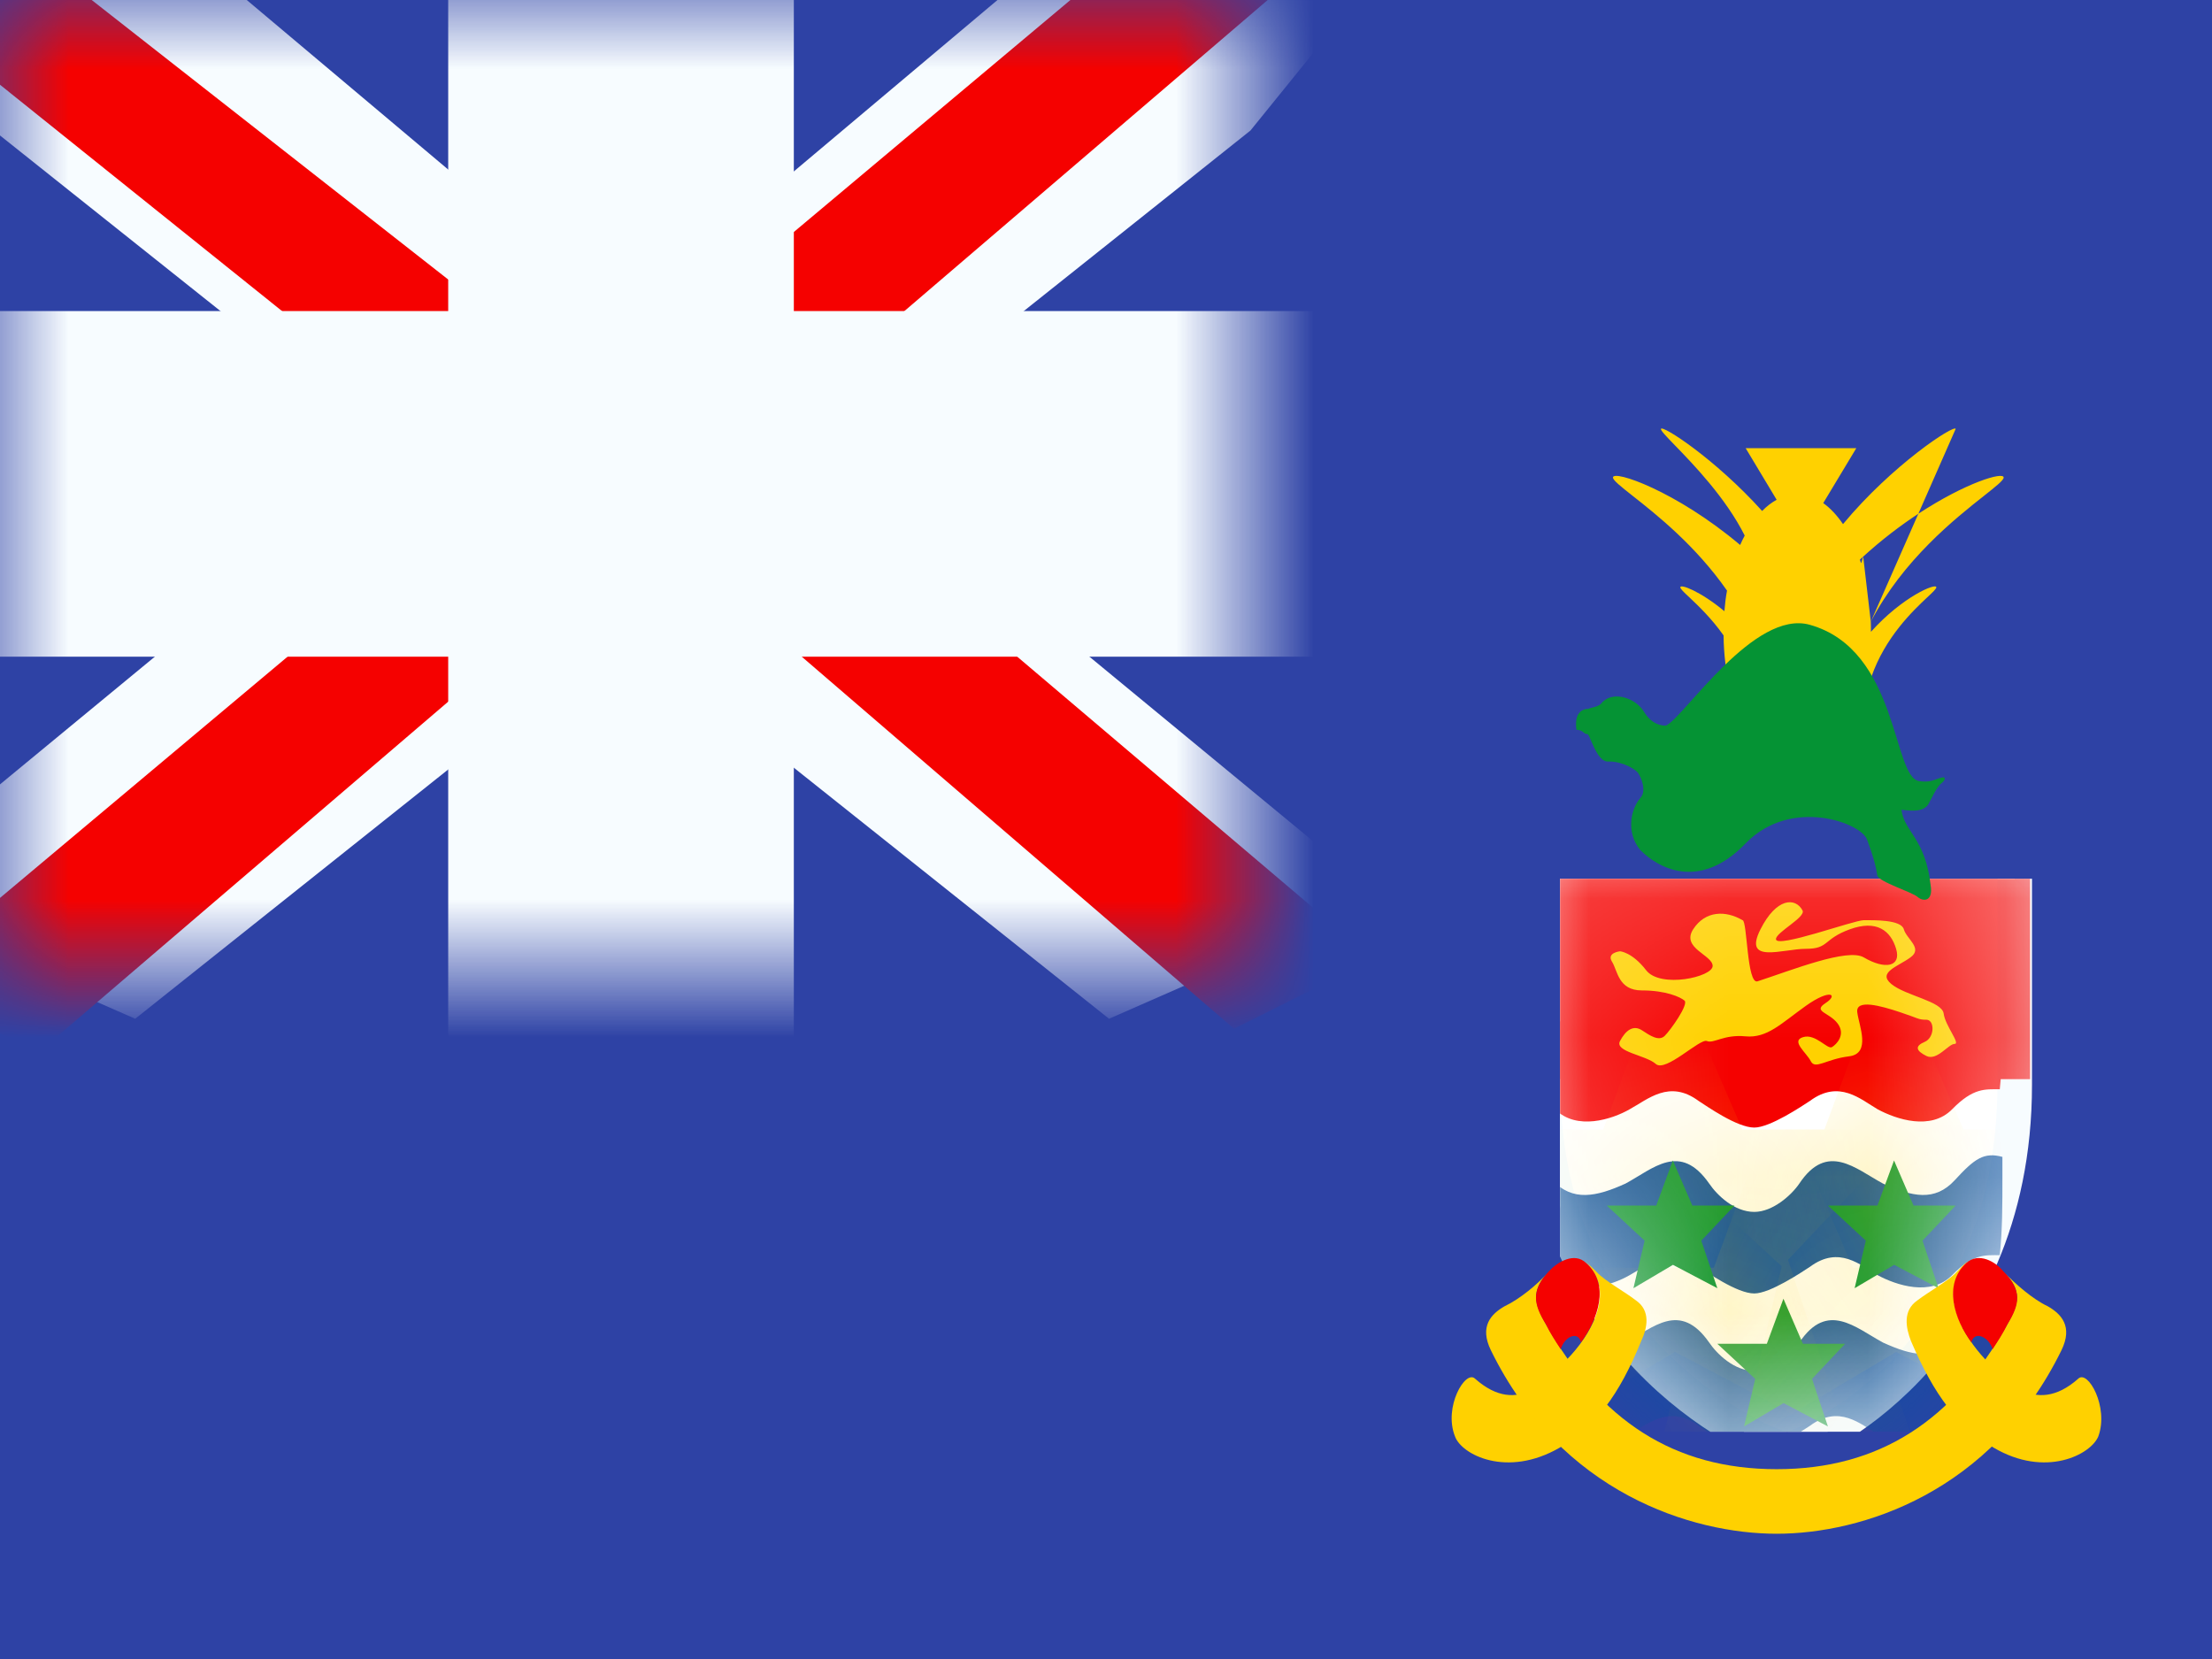
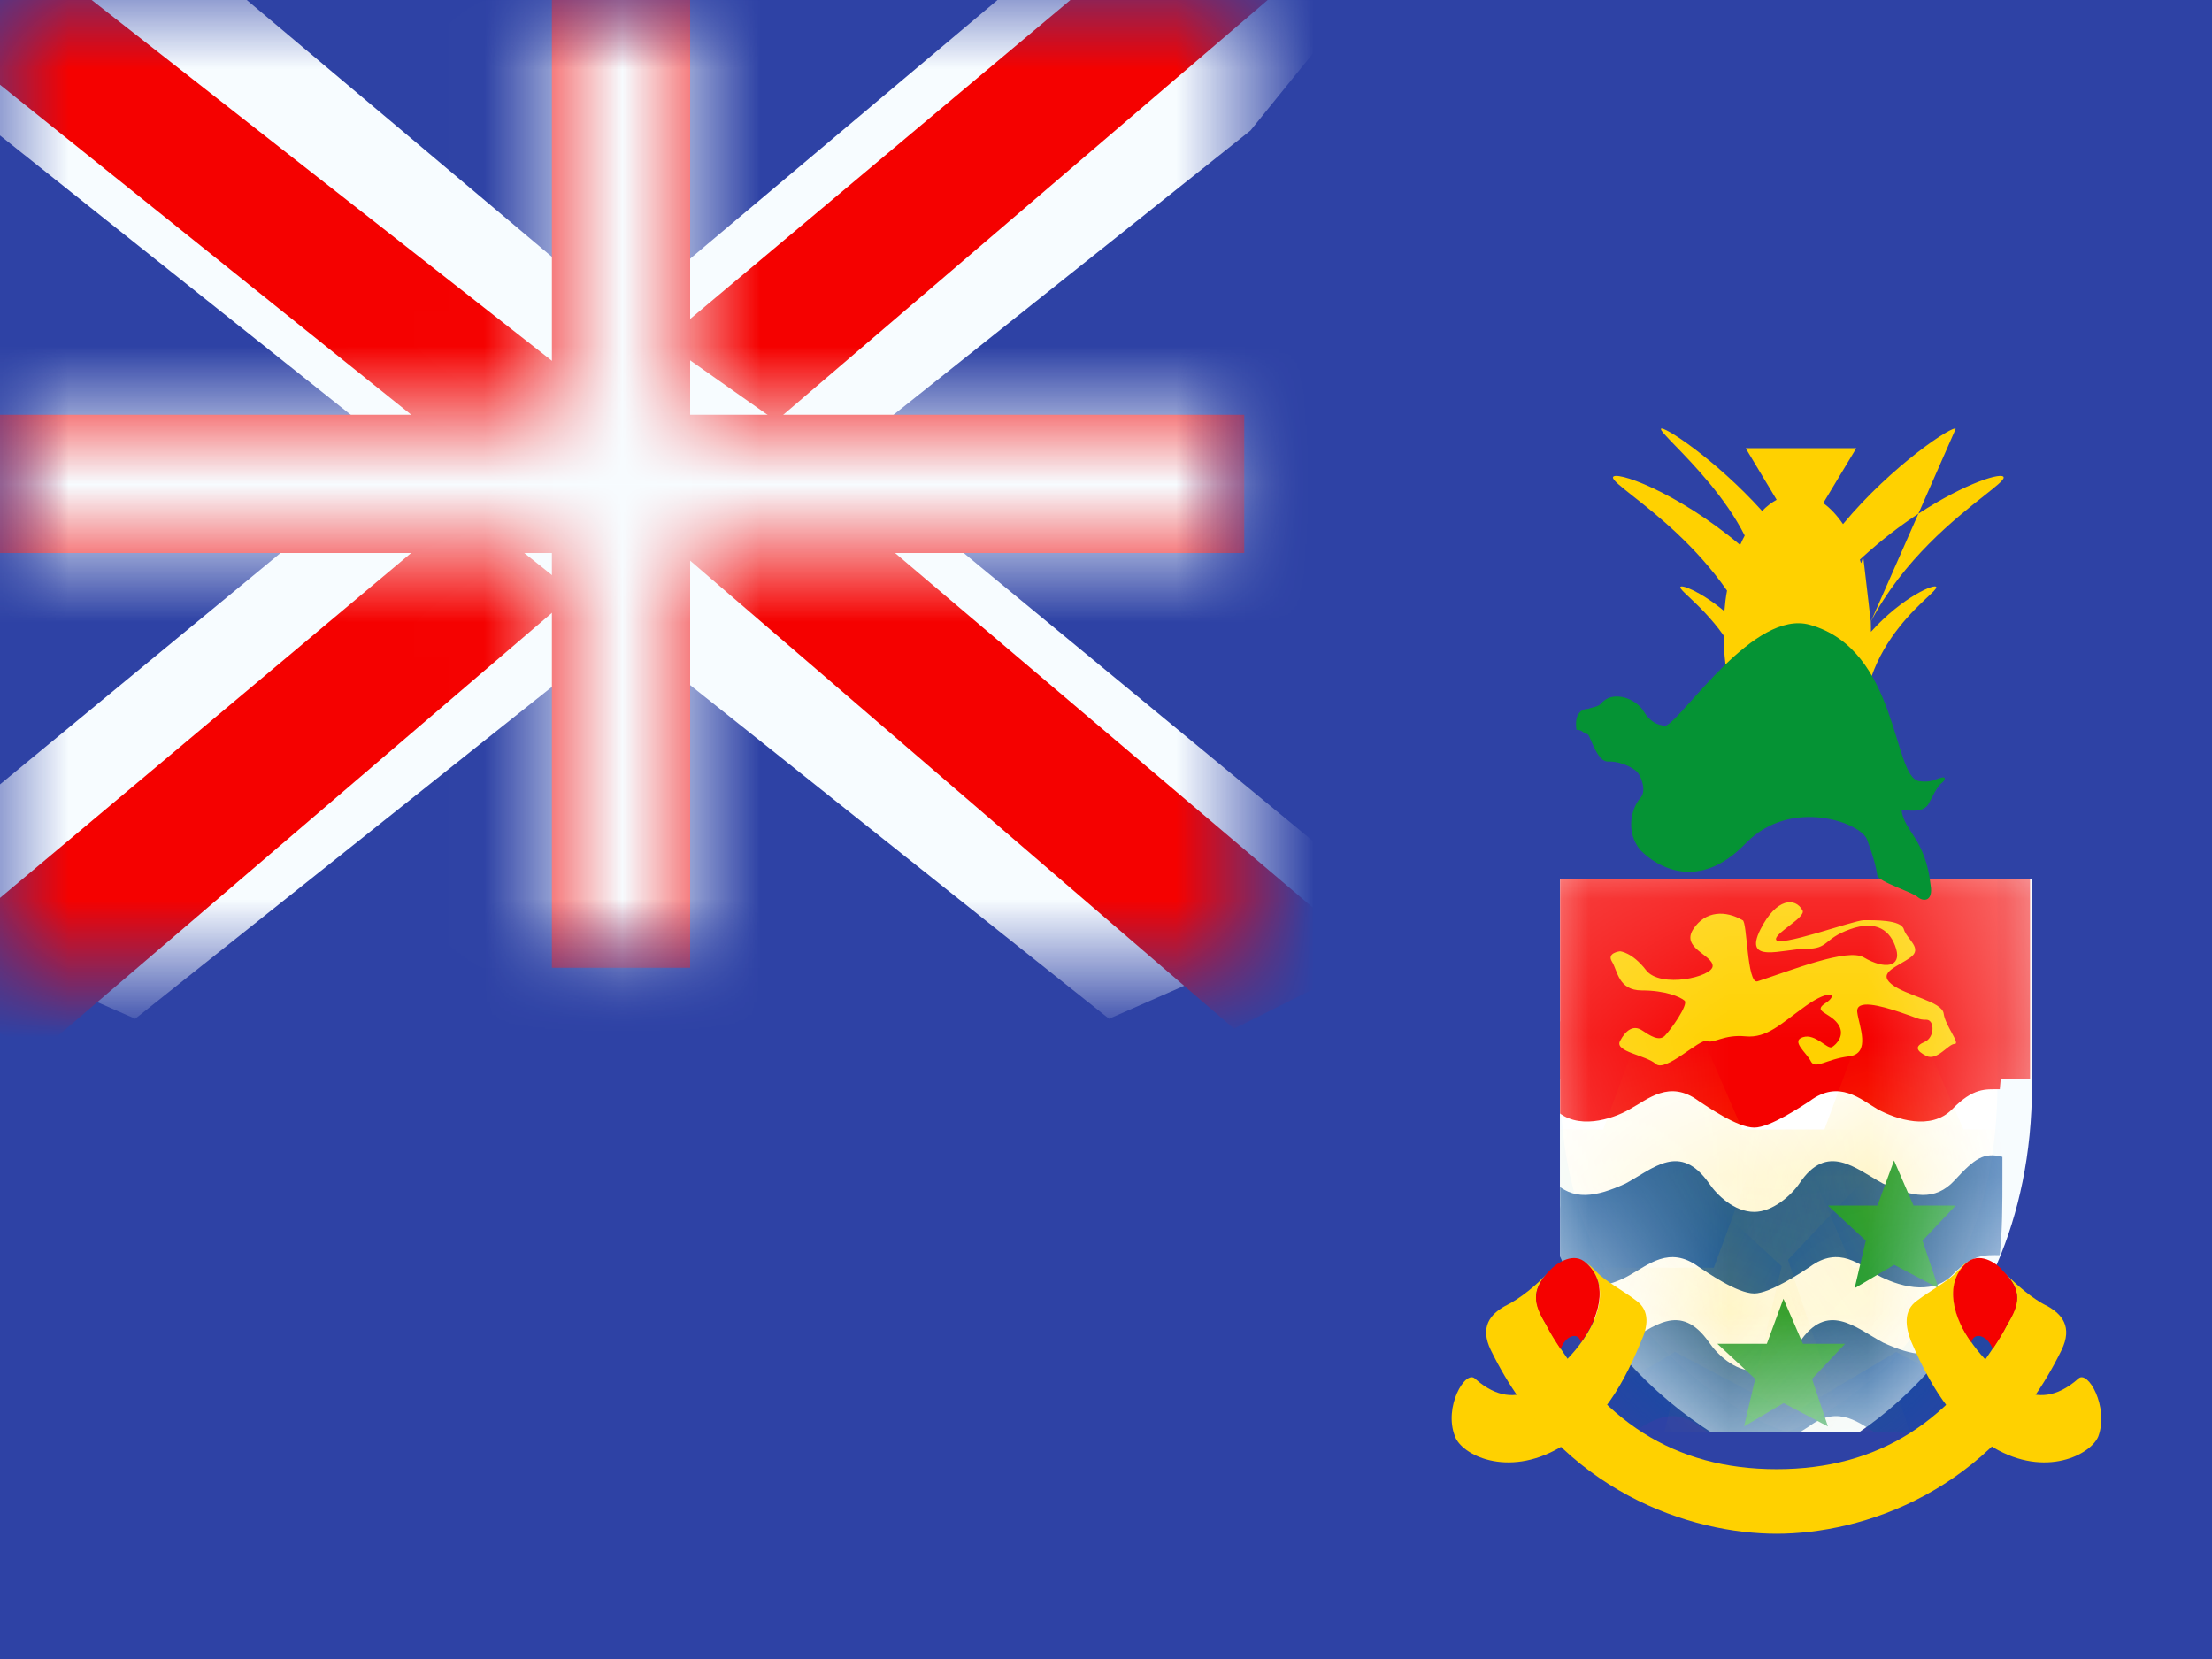
<svg xmlns="http://www.w3.org/2000/svg" width="16" height="12" viewBox="0 0 16 12" fill="none">
  <mask id="mask0" mask-type="alpha" maskUnits="userSpaceOnUse" x="0" y="0" width="16" height="12">
    <rect width="16" height="12" fill="white" />
  </mask>
  <g mask="url(#mask0)">
</g>
  <path fill-rule="evenodd" clip-rule="evenodd" d="M0 0H16V12H0V0Z" fill="#2E42A5" />
  <g clip-path="url(#clip0)">
    <path d="M11.287 6.231H11.162V6.356V7.845C11.162 8.831 11.575 9.49 11.997 9.9C12.208 10.105 12.42 10.247 12.584 10.339C12.665 10.385 12.736 10.419 12.789 10.441C12.815 10.452 12.838 10.461 12.856 10.467C12.865 10.47 12.874 10.473 12.883 10.475L12.883 10.476C12.888 10.477 12.905 10.481 12.924 10.481C12.944 10.481 12.961 10.477 12.966 10.475L12.967 10.475C12.975 10.473 12.984 10.47 12.993 10.467C13.011 10.46 13.033 10.451 13.058 10.44C13.109 10.417 13.175 10.383 13.252 10.337C13.406 10.245 13.604 10.102 13.799 9.897C14.192 9.485 14.573 8.828 14.573 7.845V7.843V7.841V7.839V7.837V7.835V7.833V7.83V7.828V7.826V7.824V7.822V7.82V7.818V7.815V7.813V7.811V7.809V7.807V7.805V7.802V7.8V7.798V7.796V7.793V7.791V7.789V7.787V7.784V7.782V7.78V7.777V7.775V7.773V7.771V7.768V7.766V7.764V7.761V7.759V7.756V7.754V7.752V7.749V7.747V7.745V7.742V7.74V7.737V7.735V7.732V7.73V7.728V7.725V7.723V7.72V7.718V7.715V7.713V7.71V7.708V7.705V7.703V7.7V7.698V7.695V7.693V7.69V7.688V7.685V7.682V7.68V7.677V7.675V7.672V7.67V7.667V7.664V7.662V7.659V7.656V7.654V7.651V7.649V7.646V7.643V7.641V7.638V7.635V7.633V7.63V7.627V7.625V7.622V7.619V7.616V7.614V7.611V7.608V7.606V7.603V7.6V7.597V7.595V7.592V7.589V7.586V7.583V7.581V7.578V7.575V7.572V7.57V7.567V7.564V7.561V7.558V7.555V7.553V7.55V7.547V7.544V7.541V7.538V7.536V7.533V7.53V7.527V7.524V7.521V7.518V7.515V7.513V7.51V7.507V7.504V7.501V7.498V7.495V7.492V7.489V7.486V7.483V7.48V7.477V7.475V7.472V7.469V7.466V7.463V7.46V7.457V7.454V7.451V7.448V7.445V7.442V7.439V7.436V7.433V7.43V7.427V7.424V7.421V7.418V7.415V7.412V7.409V7.406V7.403V7.4V7.396V7.393V7.39V7.387V7.384V7.381V7.378V7.375V7.372V7.369V7.366V7.363V7.36V7.357V7.354V7.35V7.347V7.344V7.341V7.338V7.335V7.332V7.329V7.326V7.322V7.319V7.316V7.313V7.31V7.307V7.304V7.301V7.297V7.294V7.291V7.288V7.285V7.282V7.279V7.275V7.272V7.269V7.266V7.263V7.26V7.256V7.253V7.25V7.247V7.244V7.241V7.237V7.234V7.231V7.228V7.225V7.222V7.218V7.215V7.212V7.209V7.206V7.202V7.199V7.196V7.193V7.19V7.186V7.183V7.18V7.177V7.174V7.17V7.167V7.164V7.161V7.157V7.154V7.151V7.148V7.145V7.141V7.138V7.135V7.132V7.128V7.125V7.122V7.119V7.116V7.112V7.109V7.106V7.103V7.099V7.096V7.093V7.09V7.087V7.083V7.08V7.077V7.074V7.07V7.067V7.064V7.061V7.057V7.054V7.051V7.048V7.044V7.041V7.038V7.035V7.032V7.028V7.025V7.022V7.019V7.015V7.012V7.009V7.006V7.002V6.999V6.996V6.993V6.989V6.986V6.983V6.98V6.977V6.973V6.97V6.967V6.964V6.96V6.957V6.954V6.951V6.947V6.944V6.941V6.938V6.935V6.931V6.928V6.925V6.922V6.918V6.915V6.912V6.909V6.906V6.902V6.899V6.896V6.893V6.89V6.886V6.883V6.88V6.877V6.874V6.87V6.867V6.864V6.861V6.858V6.854V6.851V6.848V6.845V6.842V6.838V6.835V6.832V6.829V6.826V6.823V6.819V6.816V6.813V6.81V6.807V6.804V6.8V6.797V6.794V6.791V6.788V6.785V6.781V6.778V6.775V6.772V6.769V6.766V6.763V6.759V6.756V6.753V6.75V6.747V6.744V6.741V6.738V6.735V6.731V6.728V6.725V6.722V6.719V6.716V6.713V6.71V6.707V6.704V6.701V6.697V6.694V6.691V6.688V6.685V6.682V6.679V6.676V6.673V6.67V6.667V6.664V6.661V6.658V6.655V6.652V6.649V6.646V6.643V6.64V6.637V6.634V6.631V6.628V6.625V6.622V6.619V6.616V6.613V6.61V6.607V6.604V6.601V6.598V6.595V6.592V6.589V6.586V6.583V6.58V6.577V6.574V6.571V6.568V6.566V6.563V6.56V6.557V6.554V6.551V6.548V6.545V6.542V6.539V6.537V6.534V6.531V6.528V6.525V6.522V6.519V6.517V6.514V6.511V6.508V6.505V6.503V6.5V6.497V6.494V6.491V6.489V6.486V6.483V6.48V6.477V6.475V6.472V6.469V6.466V6.464V6.461V6.458V6.456V6.453V6.45V6.447V6.445V6.442V6.439V6.437V6.434V6.431V6.429V6.426V6.423V6.421V6.418V6.415V6.413V6.41V6.407V6.405V6.402V6.4V6.397V6.394V6.392V6.389V6.387V6.384V6.382V6.379V6.376V6.374V6.371V6.369V6.366V6.364V6.361V6.359V6.356V6.231H14.448H11.287Z" fill="white" stroke="#F7FCFF" stroke-width="0.25" />
    <mask id="mask1" mask-type="alpha" maskUnits="userSpaceOnUse" x="11" y="6" width="4" height="5">
      <path d="M11.287 6.231H11.162V6.356V7.845C11.162 8.831 11.575 9.49 11.997 9.9C12.208 10.105 12.42 10.247 12.584 10.339C12.665 10.385 12.736 10.419 12.789 10.441C12.815 10.452 12.838 10.461 12.856 10.467C12.865 10.47 12.874 10.473 12.883 10.475L12.883 10.476C12.888 10.477 12.905 10.481 12.924 10.481C12.944 10.481 12.961 10.477 12.966 10.475L12.967 10.475C12.975 10.473 12.984 10.47 12.993 10.467C13.011 10.46 13.033 10.451 13.058 10.44C13.109 10.417 13.175 10.383 13.252 10.337C13.406 10.245 13.604 10.102 13.799 9.897C14.192 9.485 14.573 8.828 14.573 7.845V7.843V7.841V7.839V7.837V7.835V7.833V7.83V7.828V7.826V7.824V7.822V7.82V7.818V7.815V7.813V7.811V7.809V7.807V7.805V7.802V7.8V7.798V7.796V7.793V7.791V7.789V7.787V7.784V7.782V7.78V7.777V7.775V7.773V7.771V7.768V7.766V7.764V7.761V7.759V7.756V7.754V7.752V7.749V7.747V7.745V7.742V7.74V7.737V7.735V7.732V7.73V7.728V7.725V7.723V7.72V7.718V7.715V7.713V7.71V7.708V7.705V7.703V7.7V7.698V7.695V7.693V7.69V7.688V7.685V7.682V7.68V7.677V7.675V7.672V7.67V7.667V7.664V7.662V7.659V7.656V7.654V7.651V7.649V7.646V7.643V7.641V7.638V7.635V7.633V7.63V7.627V7.625V7.622V7.619V7.616V7.614V7.611V7.608V7.606V7.603V7.6V7.597V7.595V7.592V7.589V7.586V7.583V7.581V7.578V7.575V7.572V7.57V7.567V7.564V7.561V7.558V7.555V7.553V7.55V7.547V7.544V7.541V7.538V7.536V7.533V7.53V7.527V7.524V7.521V7.518V7.515V7.513V7.51V7.507V7.504V7.501V7.498V7.495V7.492V7.489V7.486V7.483V7.48V7.477V7.475V7.472V7.469V7.466V7.463V7.46V7.457V7.454V7.451V7.448V7.445V7.442V7.439V7.436V7.433V7.43V7.427V7.424V7.421V7.418V7.415V7.412V7.409V7.406V7.403V7.4V7.396V7.393V7.39V7.387V7.384V7.381V7.378V7.375V7.372V7.369V7.366V7.363V7.36V7.357V7.354V7.35V7.347V7.344V7.341V7.338V7.335V7.332V7.329V7.326V7.322V7.319V7.316V7.313V7.31V7.307V7.304V7.301V7.297V7.294V7.291V7.288V7.285V7.282V7.279V7.275V7.272V7.269V7.266V7.263V7.26V7.256V7.253V7.25V7.247V7.244V7.241V7.237V7.234V7.231V7.228V7.225V7.222V7.218V7.215V7.212V7.209V7.206V7.202V7.199V7.196V7.193V7.19V7.186V7.183V7.18V7.177V7.174V7.17V7.167V7.164V7.161V7.157V7.154V7.151V7.148V7.145V7.141V7.138V7.135V7.132V7.128V7.125V7.122V7.119V7.116V7.112V7.109V7.106V7.103V7.099V7.096V7.093V7.09V7.087V7.083V7.08V7.077V7.074V7.07V7.067V7.064V7.061V7.057V7.054V7.051V7.048V7.044V7.041V7.038V7.035V7.032V7.028V7.025V7.022V7.019V7.015V7.012V7.009V7.006V7.002V6.999V6.996V6.993V6.989V6.986V6.983V6.98V6.977V6.973V6.97V6.967V6.964V6.96V6.957V6.954V6.951V6.947V6.944V6.941V6.938V6.935V6.931V6.928V6.925V6.922V6.918V6.915V6.912V6.909V6.906V6.902V6.899V6.896V6.893V6.89V6.886V6.883V6.88V6.877V6.874V6.87V6.867V6.864V6.861V6.858V6.854V6.851V6.848V6.845V6.842V6.838V6.835V6.832V6.829V6.826V6.823V6.819V6.816V6.813V6.81V6.807V6.804V6.8V6.797V6.794V6.791V6.788V6.785V6.781V6.778V6.775V6.772V6.769V6.766V6.763V6.759V6.756V6.753V6.75V6.747V6.744V6.741V6.738V6.735V6.731V6.728V6.725V6.722V6.719V6.716V6.713V6.71V6.707V6.704V6.701V6.697V6.694V6.691V6.688V6.685V6.682V6.679V6.676V6.673V6.67V6.667V6.664V6.661V6.658V6.655V6.652V6.649V6.646V6.643V6.64V6.637V6.634V6.631V6.628V6.625V6.622V6.619V6.616V6.613V6.61V6.607V6.604V6.601V6.598V6.595V6.592V6.589V6.586V6.583V6.58V6.577V6.574V6.571V6.568V6.566V6.563V6.56V6.557V6.554V6.551V6.548V6.545V6.542V6.539V6.537V6.534V6.531V6.528V6.525V6.522V6.519V6.517V6.514V6.511V6.508V6.505V6.503V6.5V6.497V6.494V6.491V6.489V6.486V6.483V6.48V6.477V6.475V6.472V6.469V6.466V6.464V6.461V6.458V6.456V6.453V6.45V6.447V6.445V6.442V6.439V6.437V6.434V6.431V6.429V6.426V6.423V6.421V6.418V6.415V6.413V6.41V6.407V6.405V6.402V6.4V6.397V6.394V6.392V6.389V6.387V6.384V6.382V6.379V6.376V6.374V6.371V6.369V6.366V6.364V6.361V6.359V6.356V6.231H14.448H11.287Z" fill="white" stroke="white" stroke-width="0.25" />
    </mask>
    <g mask="url(#mask1)">
      <rect x="11.084" y="6.106" width="3.6" height="1.7" fill="#F50100" />
      <path d="M12.689 8.156C12.804 8.156 13.035 8 13.092 7.963C13.303 7.807 13.457 7.951 13.582 8.024C13.716 8.096 13.966 8.18 14.12 8.024C14.273 7.867 14.36 7.879 14.465 7.879C14.484 7.698 14.484 7.517 14.484 7.312V7.168C14.35 7.132 14.283 7.18 14.139 7.337C13.995 7.493 13.832 7.457 13.62 7.361C13.419 7.252 13.217 7.059 13.015 7.361C12.958 7.445 12.823 7.566 12.689 7.566C12.545 7.566 12.42 7.445 12.363 7.361C12.152 7.059 11.96 7.252 11.758 7.361C11.547 7.457 11.374 7.493 11.23 7.337C11.095 7.18 11.028 7.132 10.884 7.168V7.312C10.884 7.517 10.894 7.698 10.913 7.879C11.019 7.879 11.095 7.867 11.249 8.024C11.403 8.18 11.662 8.096 11.787 8.024C11.921 7.951 12.075 7.807 12.286 7.963C12.344 8 12.564 8.156 12.689 8.156H12.689Z" fill="#F50100" />
      <path fill-rule="evenodd" clip-rule="evenodd" d="M11.718 6.881C11.718 6.881 11.805 6.886 11.907 7.018C12.01 7.151 12.388 7.067 12.388 6.987C12.388 6.907 12.159 6.859 12.247 6.722C12.335 6.585 12.484 6.585 12.604 6.656C12.639 6.656 12.635 7.124 12.713 7.098C12.962 7.017 13.363 6.856 13.481 6.925C13.636 7.016 13.754 6.993 13.715 6.863C13.676 6.732 13.575 6.651 13.38 6.722C13.185 6.793 13.231 6.863 13.063 6.863C12.894 6.863 12.605 6.977 12.734 6.722C12.849 6.494 12.986 6.489 13.038 6.585C13.065 6.634 12.846 6.743 12.846 6.793C12.846 6.863 13.409 6.656 13.481 6.656C13.553 6.656 13.752 6.651 13.771 6.722C13.791 6.793 13.911 6.859 13.819 6.925C13.728 6.992 13.578 7.033 13.681 7.118C13.785 7.203 14.047 7.242 14.059 7.331C14.07 7.419 14.183 7.551 14.138 7.551C14.093 7.551 14.011 7.676 13.934 7.638C13.858 7.6 13.849 7.567 13.922 7.536C13.995 7.505 13.995 7.376 13.934 7.376C13.874 7.376 13.879 7.366 13.742 7.321C13.604 7.275 13.423 7.225 13.434 7.321C13.445 7.416 13.538 7.622 13.373 7.641C13.208 7.661 13.13 7.739 13.098 7.676C13.066 7.613 12.951 7.529 13.042 7.502C13.132 7.474 13.218 7.593 13.251 7.574C13.283 7.555 13.353 7.485 13.292 7.403C13.23 7.321 13.11 7.318 13.204 7.256C13.299 7.195 13.242 7.148 13.063 7.275C12.883 7.403 12.783 7.511 12.625 7.496C12.467 7.481 12.396 7.551 12.346 7.53C12.295 7.51 12.048 7.759 11.977 7.696C11.906 7.632 11.676 7.608 11.718 7.53C11.759 7.452 11.814 7.412 11.876 7.452C11.938 7.493 11.999 7.533 12.041 7.493C12.083 7.452 12.215 7.266 12.185 7.238C12.154 7.211 12.048 7.164 11.876 7.164C11.705 7.164 11.701 7.021 11.66 6.956C11.619 6.891 11.718 6.881 11.718 6.881Z" fill="#FFD100" />
      <path d="M12.689 9.356C12.804 9.356 13.035 9.2 13.092 9.163C13.303 9.007 13.457 9.151 13.582 9.224C13.716 9.296 13.966 9.38 14.12 9.224C14.273 9.067 14.36 9.079 14.465 9.079C14.484 8.898 14.484 8.717 14.484 8.512V8.368C14.35 8.332 14.283 8.38 14.139 8.537C13.995 8.693 13.832 8.657 13.62 8.561C13.419 8.452 13.217 8.259 13.015 8.561C12.958 8.645 12.823 8.766 12.689 8.766C12.545 8.766 12.42 8.645 12.363 8.561C12.152 8.259 11.96 8.452 11.758 8.561C11.547 8.657 11.374 8.693 11.23 8.537C11.095 8.38 11.028 8.332 10.884 8.368V8.512C10.884 8.717 10.894 8.898 10.913 9.079C11.019 9.079 11.095 9.067 11.249 9.224C11.403 9.38 11.662 9.296 11.787 9.224C11.921 9.151 12.075 9.007 12.286 9.163C12.344 9.2 12.564 9.356 12.689 9.356H12.689Z" fill="#0B50A0" />
      <path d="M12.689 10.506C12.804 10.506 13.035 10.35 13.092 10.313C13.303 10.157 13.457 10.301 13.582 10.374C13.716 10.446 13.966 10.53 14.12 10.374C14.273 10.217 14.36 10.229 14.465 10.229C14.484 10.048 14.484 9.867 14.484 9.662V9.518C14.35 9.482 14.283 9.53 14.139 9.687C13.995 9.843 13.832 9.807 13.62 9.711C13.419 9.602 13.217 9.409 13.015 9.711C12.958 9.795 12.823 9.916 12.689 9.916C12.545 9.916 12.42 9.795 12.363 9.711C12.152 9.409 11.96 9.602 11.758 9.711C11.547 9.807 11.374 9.843 11.23 9.687C11.095 9.53 11.028 9.482 10.884 9.518V9.662C10.884 9.867 10.894 10.048 10.913 10.229C11.019 10.229 11.095 10.217 11.249 10.374C11.403 10.53 11.662 10.446 11.787 10.374C11.921 10.301 12.075 10.157 12.286 10.313C12.344 10.35 12.564 10.506 12.689 10.506H12.689Z" fill="#0B50A0" />
      <mask id="path-13-inside-1" fill="white">
        <path fill-rule="evenodd" clip-rule="evenodd" d="M12.901 10.149L12.615 10.318L12.696 9.974L12.422 9.72H12.78L12.9 9.394L13.041 9.72H13.346L13.107 9.974L13.222 10.318L12.901 10.149Z" />
      </mask>
      <path fill-rule="evenodd" clip-rule="evenodd" d="M12.901 10.149L12.615 10.318L12.696 9.974L12.422 9.72H12.78L12.9 9.394L13.041 9.72H13.346L13.107 9.974L13.222 10.318L12.901 10.149Z" fill="#059334" />
      <path d="M12.901 10.149L13.158 9.662L12.885 9.519L12.62 9.676L12.901 10.149ZM12.615 10.318L12.079 10.191L11.781 11.452L12.895 10.791L12.615 10.318ZM12.696 9.974L13.232 10.101L13.306 9.788L13.07 9.57L12.696 9.974ZM12.422 9.72V9.17H11.017L12.049 10.124L12.422 9.72ZM12.78 9.72V10.27H13.164L13.296 9.91L12.78 9.72ZM12.9 9.394L13.405 9.176L12.86 7.913L12.384 9.204L12.9 9.394ZM13.041 9.72L12.536 9.938L12.68 10.27H13.041V9.72ZM13.346 9.72L13.746 10.099L14.624 9.17H13.346V9.72ZM13.107 9.974L12.707 9.596L12.48 9.835L12.585 10.148L13.107 9.974ZM13.222 10.318L12.965 10.805L14.179 11.446L13.743 10.144L13.222 10.318ZM12.62 9.676L12.334 9.845L12.895 10.791L13.181 10.622L12.62 9.676ZM13.15 10.445L13.232 10.101L12.161 9.847L12.079 10.191L13.15 10.445ZM13.07 9.57L12.796 9.316L12.049 10.124L12.323 10.378L13.07 9.57ZM12.422 10.27H12.78V9.17H12.422V10.27ZM13.296 9.91L13.416 9.584L12.384 9.204L12.264 9.53L13.296 9.91ZM12.395 9.612L12.536 9.938L13.546 9.502L13.405 9.176L12.395 9.612ZM13.041 10.27H13.346V9.17H13.041V10.27ZM12.947 9.342L12.707 9.596L13.506 10.352L13.746 10.099L12.947 9.342ZM12.585 10.148L12.7 10.493L13.743 10.144L13.628 9.799L12.585 10.148ZM13.479 9.832L13.158 9.662L12.644 10.635L12.965 10.805L13.479 9.832Z" fill="#FFD100" mask="url(#path-13-inside-1)" />
      <mask id="path-15-inside-2" fill="white">
        <path fill-rule="evenodd" clip-rule="evenodd" d="M12.101 9.149L11.815 9.318L11.896 8.974L11.622 8.72H11.98L12.1 8.394L12.241 8.72H12.546L12.306 8.974L12.422 9.318L12.101 9.149Z" />
      </mask>
-       <path fill-rule="evenodd" clip-rule="evenodd" d="M12.101 9.149L11.815 9.318L11.896 8.974L11.622 8.72H11.98L12.1 8.394L12.241 8.72H12.546L12.306 8.974L12.422 9.318L12.101 9.149Z" fill="#059334" />
      <path d="M12.101 9.149L12.358 8.662L12.085 8.519L11.82 8.676L12.101 9.149ZM11.815 9.318L11.28 9.191L10.981 10.452L12.095 9.791L11.815 9.318ZM11.896 8.974L12.432 9.101L12.506 8.788L12.27 8.57L11.896 8.974ZM11.622 8.72V8.17H10.217L11.249 9.124L11.622 8.72ZM11.98 8.72V9.27H12.364L12.496 8.91L11.98 8.72ZM12.1 8.394L12.605 8.176L12.06 6.913L11.584 8.204L12.1 8.394ZM12.241 8.72L11.736 8.938L11.88 9.27H12.241V8.72ZM12.546 8.72L12.946 9.099L13.825 8.17H12.546V8.72ZM12.306 8.974L11.907 8.596L11.68 8.835L11.785 9.148L12.306 8.974ZM12.422 9.318L12.165 9.805L13.379 10.446L12.943 9.144L12.422 9.318ZM11.82 8.676L11.534 8.845L12.095 9.791L12.381 9.622L11.82 8.676ZM12.35 9.445L12.432 9.101L11.361 8.847L11.28 9.191L12.35 9.445ZM12.27 8.57L11.996 8.316L11.249 9.124L11.523 9.378L12.27 8.57ZM11.622 9.27H11.98V8.17H11.622V9.27ZM12.496 8.91L12.617 8.584L11.584 8.204L11.464 8.53L12.496 8.91ZM11.595 8.612L11.736 8.938L12.746 8.502L12.605 8.176L11.595 8.612ZM12.241 9.27H12.546V8.17H12.241V9.27ZM12.147 8.342L11.907 8.596L12.706 9.352L12.946 9.099L12.147 8.342ZM11.785 9.148L11.9 9.493L12.943 9.144L12.828 8.799L11.785 9.148ZM12.679 8.832L12.358 8.662L11.844 9.635L12.165 9.805L12.679 8.832Z" fill="#FFD100" mask="url(#path-15-inside-2)" />
      <mask id="path-17-inside-3" fill="white">
        <path fill-rule="evenodd" clip-rule="evenodd" d="M13.701 9.149L13.415 9.318L13.496 8.974L13.222 8.72H13.58L13.7 8.394L13.841 8.72H14.146L13.906 8.974L14.022 9.318L13.701 9.149Z" />
      </mask>
      <path fill-rule="evenodd" clip-rule="evenodd" d="M13.701 9.149L13.415 9.318L13.496 8.974L13.222 8.72H13.58L13.7 8.394L13.841 8.72H14.146L13.906 8.974L14.022 9.318L13.701 9.149Z" fill="#059334" />
      <path d="M13.701 9.149L13.958 8.662L13.685 8.519L13.42 8.676L13.701 9.149ZM13.415 9.318L12.88 9.191L12.581 10.452L13.695 9.791L13.415 9.318ZM13.496 8.974L14.031 9.101L14.106 8.788L13.87 8.57L13.496 8.974ZM13.222 8.72V8.17H11.817L12.849 9.124L13.222 8.72ZM13.58 8.72V9.27H13.964L14.096 8.91L13.58 8.72ZM13.7 8.394L14.205 8.176L13.66 6.913L13.184 8.204L13.7 8.394ZM13.841 8.72L13.336 8.938L13.479 9.27H13.841V8.72ZM14.146 8.72L14.546 9.099L15.425 8.17H14.146V8.72ZM13.906 8.974L13.507 8.596L13.28 8.835L13.385 9.148L13.906 8.974ZM14.022 9.318L13.765 9.805L14.979 10.446L14.543 9.144L14.022 9.318ZM13.42 8.676L13.134 8.845L13.695 9.791L13.981 9.622L13.42 8.676ZM13.95 9.445L14.031 9.101L12.961 8.847L12.88 9.191L13.95 9.445ZM13.87 8.57L13.595 8.316L12.849 9.124L13.123 9.378L13.87 8.57ZM13.222 9.27H13.58V8.17H13.222V9.27ZM14.096 8.91L14.216 8.584L13.184 8.204L13.064 8.53L14.096 8.91ZM13.195 8.612L13.336 8.938L14.346 8.502L14.205 8.176L13.195 8.612ZM13.841 9.27H14.146V8.17H13.841V9.27ZM13.747 8.342L13.507 8.596L14.306 9.352L14.546 9.099L13.747 8.342ZM13.385 9.148L13.5 9.493L14.543 9.144L14.428 8.799L13.385 9.148ZM14.279 8.832L13.958 8.662L13.444 9.635L13.765 9.805L14.279 8.832Z" fill="#FFD100" mask="url(#path-17-inside-3)" />
    </g>
  </g>
  <path d="M10.524 10.389C10.57 10.521 10.899 10.693 11.282 10.471C11.542 10.316 11.71 10.095 11.871 9.701C11.917 9.603 11.94 9.48 11.833 9.406C11.749 9.341 11.611 9.267 11.55 9.202C11.519 9.169 11.488 9.144 11.466 9.12C11.481 9.136 11.496 9.153 11.511 9.177C11.665 9.374 11.504 9.66 11.335 9.832C11.213 9.955 10.991 10.258 10.669 9.972C10.6 9.906 10.44 10.177 10.524 10.389L10.524 10.389Z" fill="#FFD100" />
  <path d="M15.178 10.389C15.125 10.521 14.796 10.693 14.42 10.471C14.16 10.316 13.992 10.095 13.823 9.701C13.785 9.603 13.762 9.48 13.869 9.406C13.954 9.341 14.091 9.267 14.152 9.202C14.183 9.169 14.206 9.144 14.237 9.12C14.221 9.136 14.206 9.153 14.191 9.177C14.038 9.374 14.198 9.66 14.359 9.832C14.482 9.955 14.711 10.258 15.033 9.972C15.102 9.906 15.255 10.177 15.178 10.389L15.178 10.389Z" fill="#FFD100" />
  <path d="M12.851 11.094C13.464 11.094 14.405 10.799 14.911 9.767C14.995 9.595 14.911 9.505 14.811 9.448C14.704 9.398 14.574 9.284 14.505 9.21C14.627 9.341 14.604 9.431 14.52 9.579C14.13 10.275 13.594 10.627 12.851 10.627C12.108 10.627 11.573 10.275 11.182 9.579C11.098 9.431 11.075 9.341 11.19 9.21C11.129 9.284 10.991 9.398 10.884 9.448C10.784 9.505 10.7 9.595 10.784 9.767C11.289 10.799 12.239 11.094 12.851 11.094H12.851Z" fill="#FFD100" />
  <path d="M11.435 9.71C11.419 9.628 11.32 9.66 11.289 9.759C11.251 9.701 11.213 9.644 11.182 9.579C11.09 9.431 11.075 9.333 11.205 9.194C11.266 9.128 11.389 9.054 11.473 9.136C11.649 9.292 11.557 9.546 11.435 9.71L11.435 9.71Z" fill="#F50100" />
  <path d="M14.26 9.71C14.275 9.628 14.382 9.66 14.413 9.759C14.451 9.701 14.489 9.644 14.52 9.579C14.612 9.431 14.627 9.333 14.489 9.194C14.436 9.128 14.313 9.054 14.222 9.136C14.053 9.292 14.137 9.546 14.26 9.71L14.26 9.71Z" fill="#F50100" />
  <path fill-rule="evenodd" clip-rule="evenodd" d="M12.492 4.272C12.265 3.946 11.979 3.72 11.81 3.587C11.723 3.518 11.667 3.474 11.667 3.454C11.667 3.396 12.122 3.55 12.587 3.942C12.597 3.919 12.608 3.896 12.62 3.874C12.483 3.601 12.248 3.358 12.114 3.22L12.114 3.22C12.051 3.155 12.011 3.113 12.014 3.102C12.024 3.072 12.407 3.32 12.746 3.696C12.779 3.662 12.814 3.635 12.851 3.615L12.627 3.242H13.427L13.188 3.639C13.24 3.676 13.288 3.728 13.331 3.791C13.687 3.362 14.135 3.07 14.146 3.102L13.876 3.716C13.748 3.8 13.612 3.903 13.477 4.026L13.453 4.048L13.461 4.073C13.463 4.071 13.464 4.069 13.465 4.067C13.468 4.053 13.473 4.04 13.477 4.026L13.532 4.497C13.533 4.521 13.533 4.546 13.533 4.57C13.762 4.315 14.006 4.214 14.006 4.248C14.006 4.259 13.98 4.284 13.94 4.321C13.836 4.419 13.636 4.608 13.535 4.899C13.531 4.911 13.519 4.91 13.504 4.903C13.431 5.294 13.233 5.575 13 5.575C12.709 5.575 12.473 5.139 12.467 4.596C12.378 4.47 12.282 4.38 12.22 4.321L12.22 4.321C12.18 4.284 12.154 4.259 12.154 4.248C12.154 4.222 12.3 4.277 12.473 4.421C12.477 4.37 12.483 4.32 12.492 4.272ZM13.532 4.497C13.766 4.048 14.145 3.749 14.35 3.587C14.437 3.518 14.493 3.474 14.493 3.454C14.493 3.409 14.217 3.492 13.876 3.716L13.532 4.497Z" fill="#FFD100" />
  <path d="M11.893 5.151C11.829 5.042 11.655 4.993 11.581 5.09C11.554 5.115 11.517 5.115 11.489 5.127C11.444 5.127 11.385 5.158 11.403 5.279C11.453 5.279 11.453 5.31 11.48 5.31C11.499 5.297 11.546 5.521 11.638 5.508C11.739 5.508 11.829 5.565 11.847 5.589C11.874 5.626 11.911 5.723 11.865 5.772C11.801 5.845 11.755 6.015 11.865 6.149C11.985 6.271 12.287 6.453 12.626 6.101C12.956 5.76 13.47 5.954 13.506 6.076C13.552 6.198 13.57 6.271 13.579 6.332C13.589 6.38 13.836 6.453 13.873 6.49C13.919 6.526 13.983 6.514 13.965 6.405C13.928 6.064 13.772 6.015 13.754 5.857C13.845 5.869 13.91 5.869 13.946 5.821C13.974 5.772 14.01 5.687 14.047 5.662C14.075 5.638 14.075 5.614 14.038 5.626C13.992 5.638 13.965 5.662 13.882 5.65C13.687 5.622 13.735 4.699 13.09 4.519C12.691 4.408 12.193 5.169 12.057 5.245C12.054 5.246 12.051 5.248 12.049 5.249C11.985 5.249 11.93 5.212 11.893 5.151Z" fill="#059334" />
  <mask id="mask2" mask-type="alpha" maskUnits="userSpaceOnUse" x="0" y="0" width="9" height="7">
    <rect width="9" height="7" fill="white" />
  </mask>
  <g mask="url(#mask2)">
    <path d="M-1.002 6.5L0.978 7.369L9.045 0.944L10.09 -0.346L7.972 -0.637L4.682 2.132L2.033 3.997L-1.002 6.5Z" fill="#F7FCFF" />
    <path d="M-0.731 7.108L0.278 7.613L9.714 -0.466H8.298L-0.731 7.108Z" fill="#F50100" />
    <path d="M10.002 6.5L8.022 7.369L-0.045 0.944L-1.09 -0.346L1.028 -0.637L4.318 2.132L6.967 3.997L10.002 6.5Z" fill="#F7FCFF" />
    <path d="M9.935 6.937L8.926 7.441L4.907 3.982L3.716 3.595L-1.19 -0.342H0.227L5.13 3.502L6.433 3.965L9.935 6.937Z" fill="#F50100" />
    <mask id="path-31-outside-4" maskUnits="userSpaceOnUse" x="-1" y="-1" width="11" height="9" fill="black">
-       <rect fill="white" x="-1" y="-1" width="11" height="9" />
      <path fill-rule="evenodd" clip-rule="evenodd" d="M4.992 0H3.992V3H0V4H3.992V7H4.992V4H9V3H4.992V0Z" />
    </mask>
    <path fill-rule="evenodd" clip-rule="evenodd" d="M4.992 0H3.992V3H0V4H3.992V7H4.992V4H9V3H4.992V0Z" fill="#F50100" />
    <path d="M3.992 0V-0.75H3.242V0H3.992ZM4.992 0H5.742V-0.75H4.992V0ZM3.992 3V3.75H4.742V3H3.992ZM0 3V2.25H-0.75V3H0ZM0 4H-0.75V4.75H0V4ZM3.992 4H4.742V3.25H3.992V4ZM3.992 7H3.242V7.75H3.992V7ZM4.992 7V7.75H5.742V7H4.992ZM4.992 4V3.25H4.242V4H4.992ZM9 4V4.75H9.75V4H9ZM9 3H9.75V2.25H9V3ZM4.992 3H4.242V3.75H4.992V3ZM3.992 0.75H4.992V-0.75H3.992V0.75ZM4.742 3V0H3.242V3H4.742ZM0 3.75H3.992V2.25H0V3.75ZM0.75 4V3H-0.75V4H0.75ZM3.992 3.25H0V4.75H3.992V3.25ZM4.742 7V4H3.242V7H4.742ZM4.992 6.25H3.992V7.75H4.992V6.25ZM4.242 4V7H5.742V4H4.242ZM9 3.25H4.992V4.75H9V3.25ZM8.25 3V4H9.75V3H8.25ZM4.992 3.75H9V2.25H4.992V3.75ZM4.242 0V3H5.742V0H4.242Z" fill="#F7FCFF" mask="url(#path-31-outside-4)" />
  </g>
  <defs>
    <clipPath id="clip0">
      <rect x="11.284" y="6.356" width="4" height="4" fill="white" />
    </clipPath>
  </defs>
</svg>